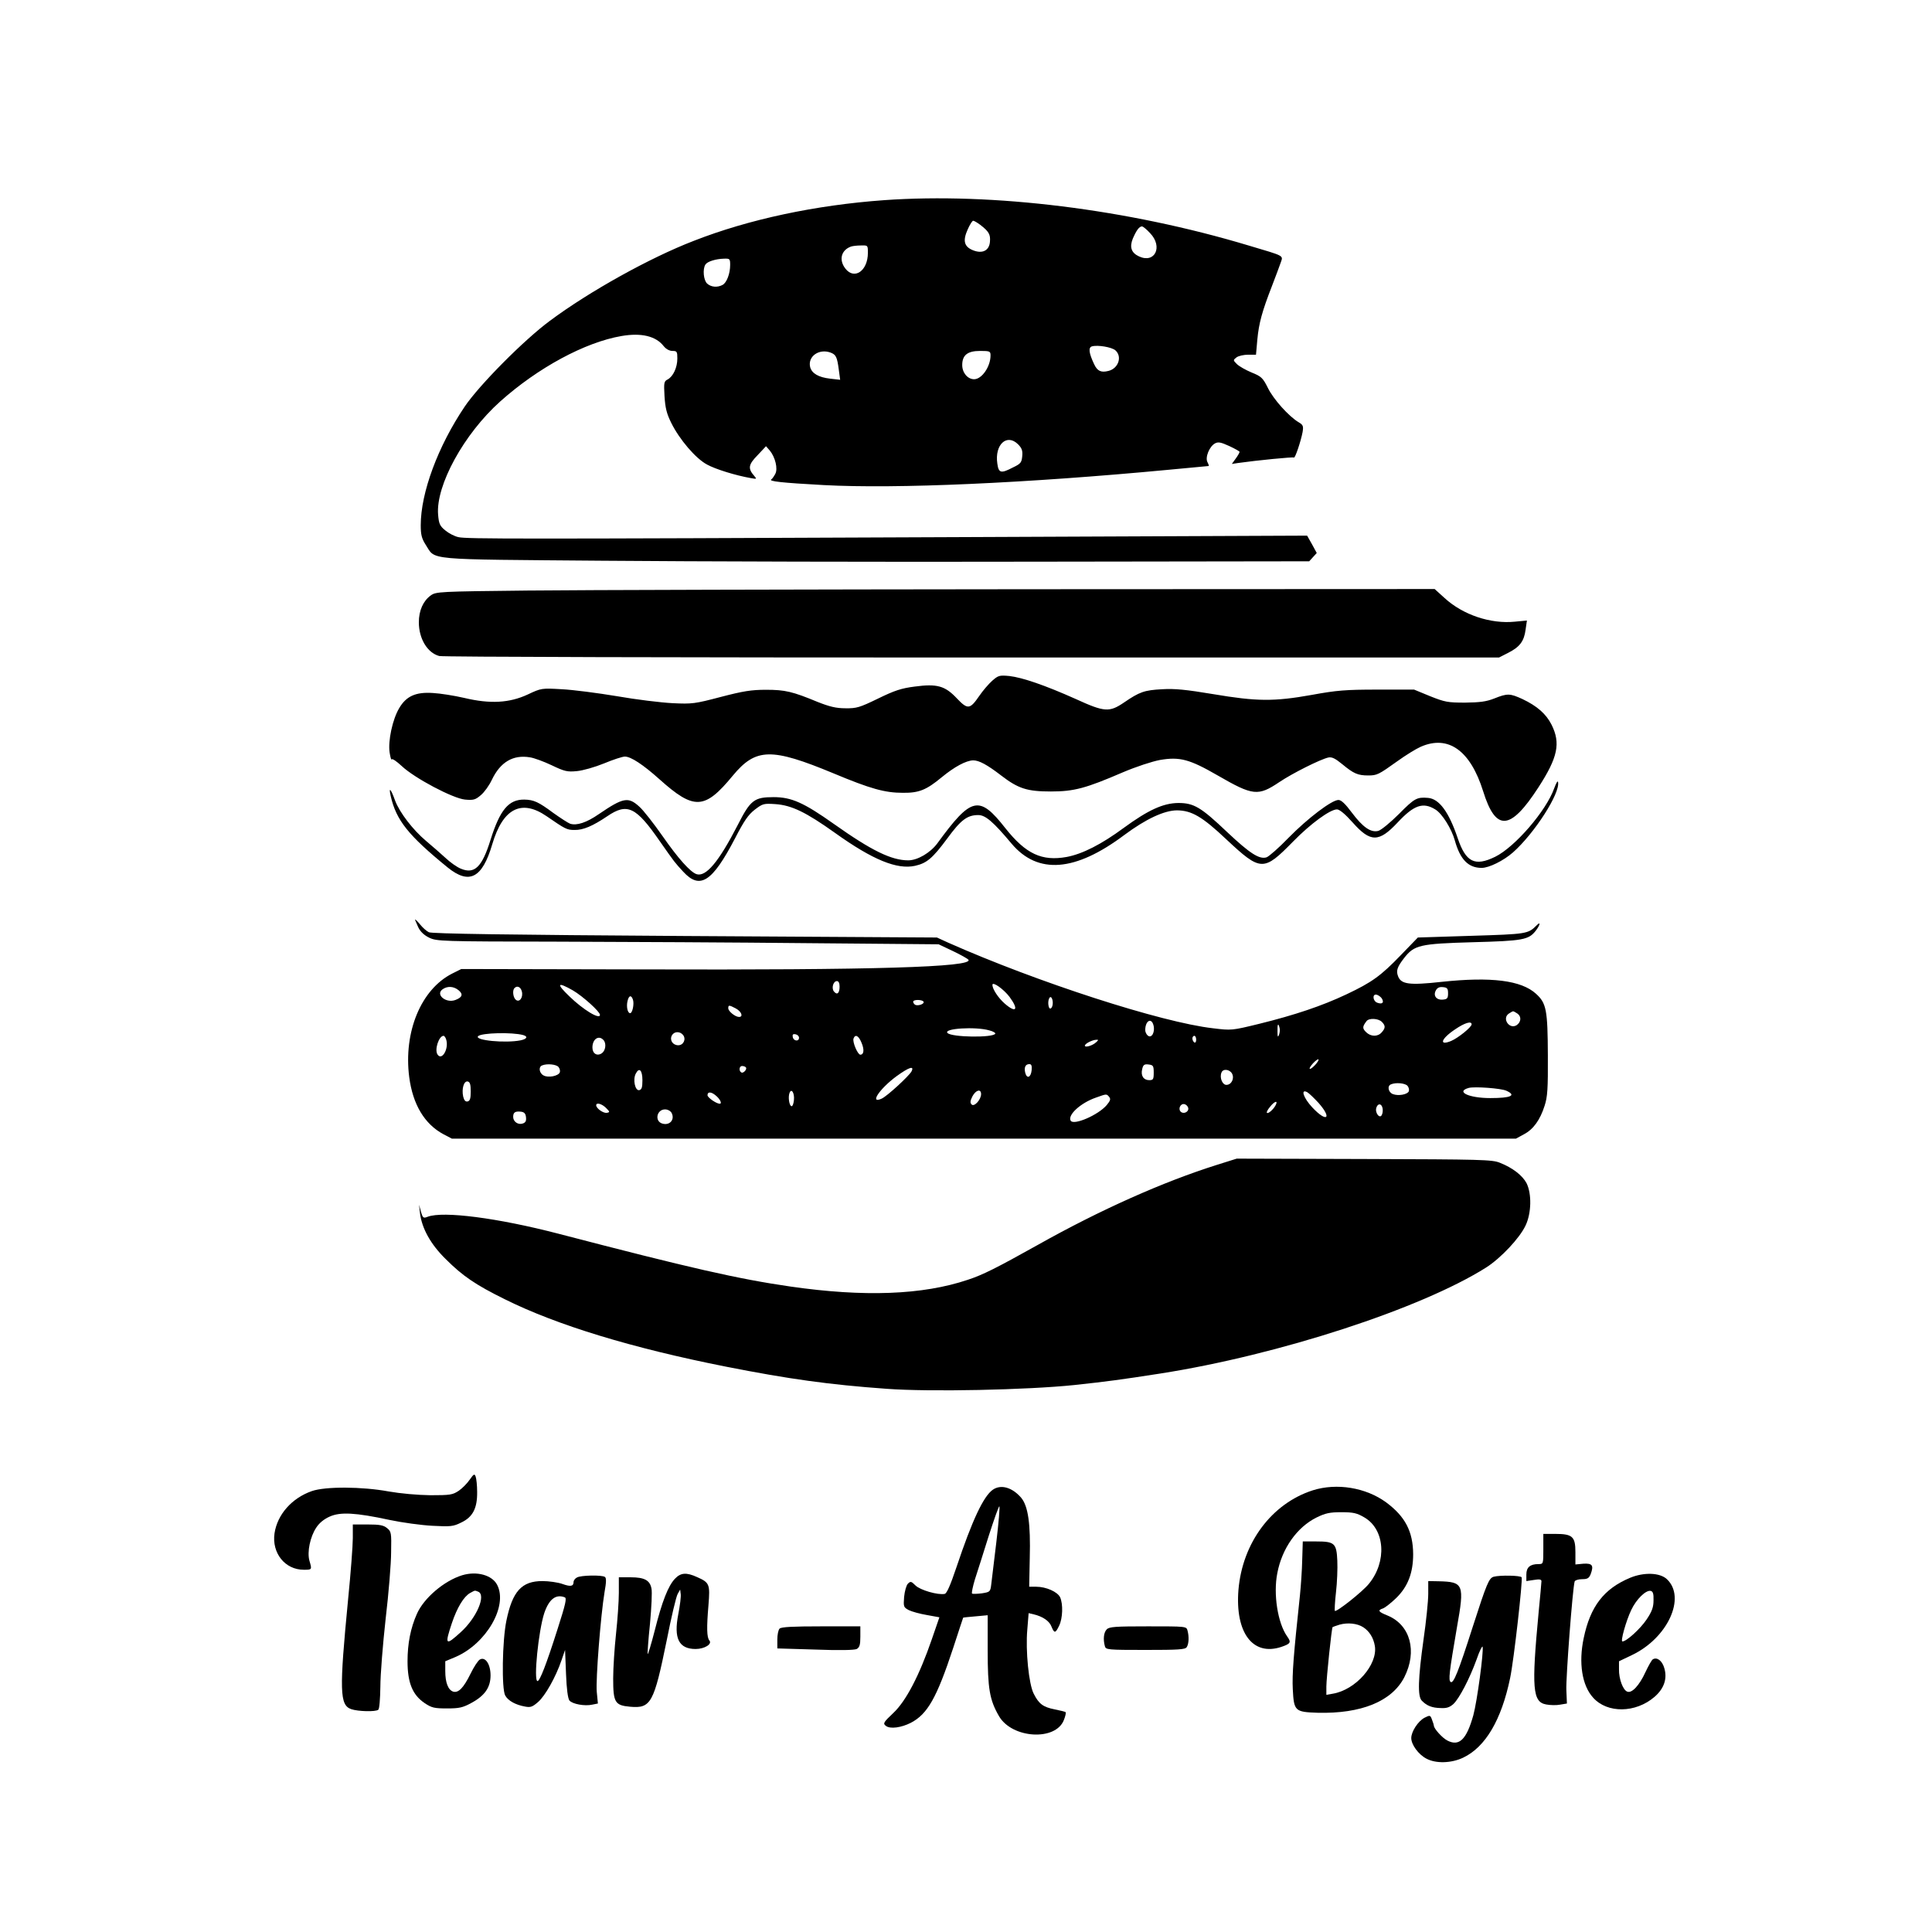
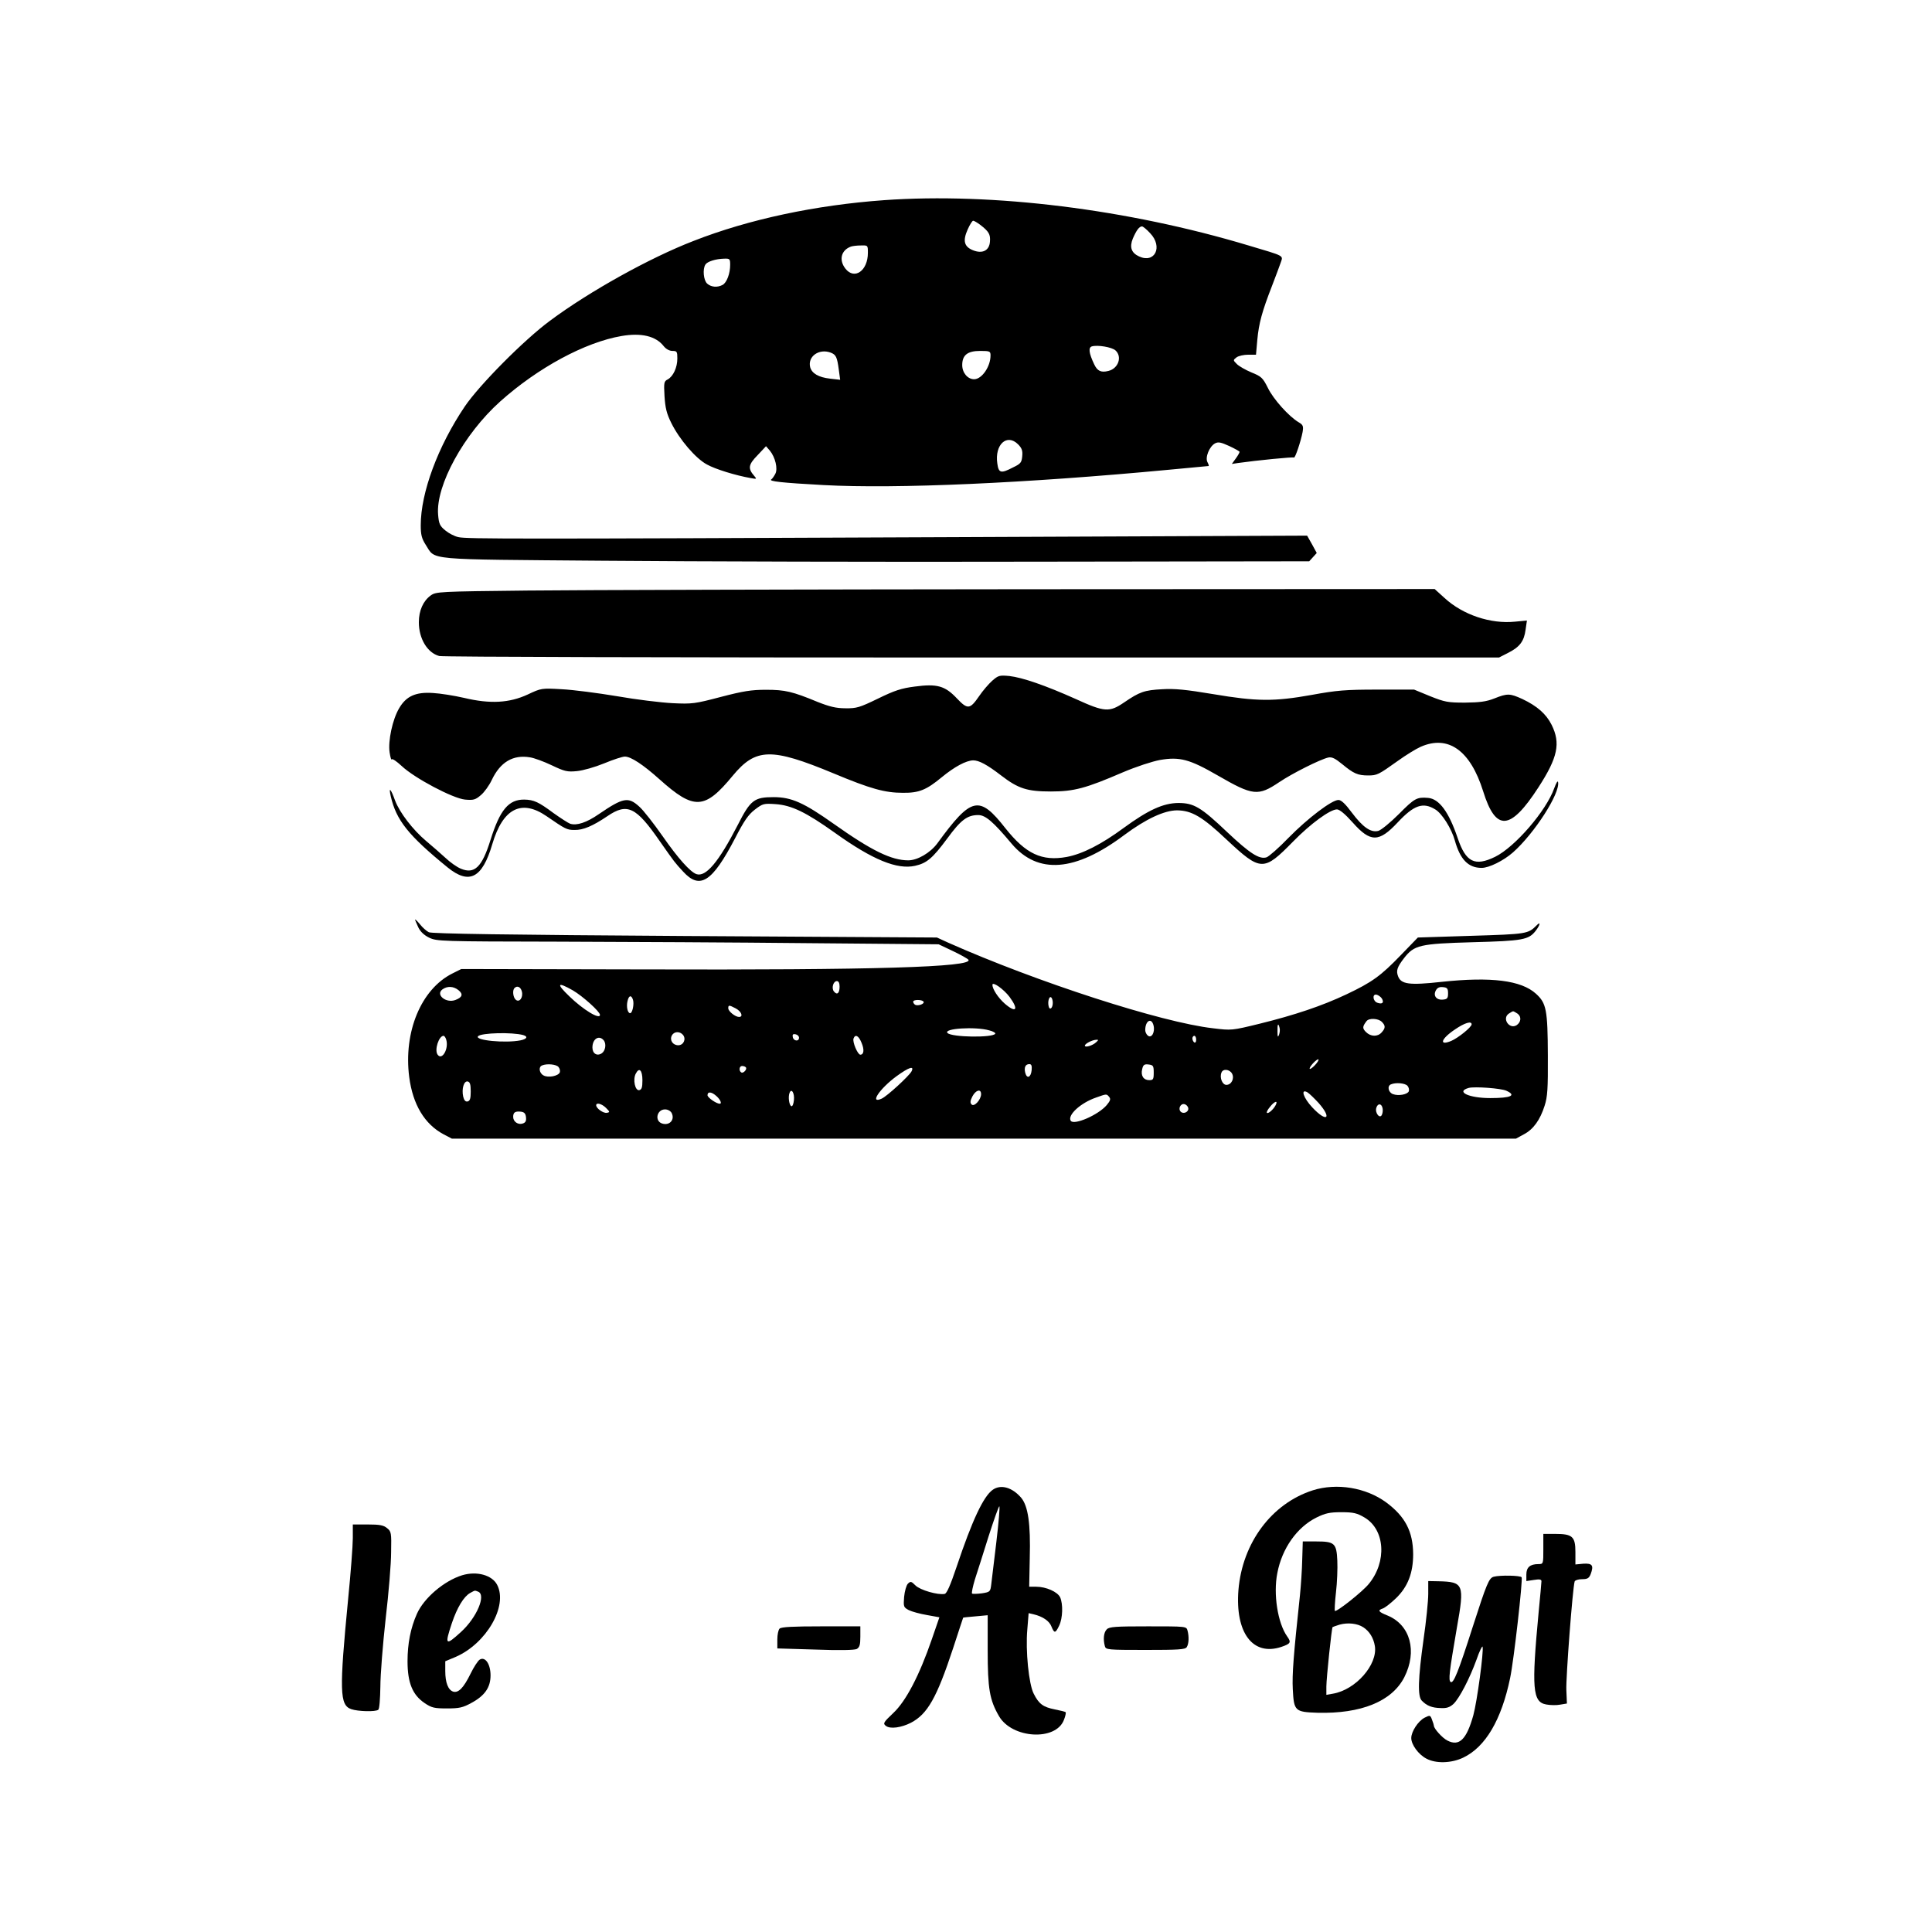
<svg xmlns="http://www.w3.org/2000/svg" version="1.0" width="1024pt" height="1024pt" viewBox="0 0 1024 1024" preserveAspectRatio="xMidYMid meet">
  <g transform="translate(0,1024) scale(0.1,-0.1)" fill="#000000" stroke="none">
    <path d="M4685 9179 c-361 -26 -716 -101 -1009 -216 -231 -89 -553 -268 -761 -423 -137 -101 -375 -341 -452 -455 -142 -211 -233 -456 -233 -629 0 -50 5 -70 26 -103 55 -84 -18 -77 939 -85 468 -4 1501 -7 2297 -5 l1447 2 20 22 20 22 -25 46 -26 46 -1877 -8 c-2316 -10 -2577 -10 -2621 0 -20 4 -51 20 -69 35 -30 24 -35 36 -39 84 -13 155 137 428 329 600 200 179 450 314 643 347 105 18 182 0 224 -54 12 -15 30 -25 46 -25 24 0 26 -4 26 -40 0 -48 -22 -95 -51 -111 -20 -10 -21 -17 -17 -89 4 -62 11 -92 36 -142 43 -87 129 -188 189 -220 45 -25 152 -58 232 -72 32 -6 33 -5 19 11 -35 40 -32 60 17 110 l45 48 20 -23 c29 -35 44 -97 29 -124 -7 -13 -16 -26 -21 -29 -16 -10 56 -18 277 -30 387 -21 1076 10 1828 81 114 11 210 20 213 20 2 0 0 9 -6 20 -14 25 10 84 40 100 17 9 31 6 75 -14 30 -14 55 -28 55 -31 0 -4 -9 -20 -20 -35 l-21 -29 33 5 c99 14 292 33 296 29 6 -6 37 87 46 135 5 31 3 38 -21 52 -51 30 -134 122 -163 182 -27 54 -35 61 -87 82 -31 13 -66 33 -77 44 -21 21 -21 21 -2 36 11 8 39 14 62 14 l41 0 7 79 c8 87 25 150 78 286 19 50 40 105 46 123 13 39 24 33 -171 91 -639 192 -1354 281 -1932 240z m511 -131 c45 -35 54 -50 51 -88 -3 -48 -40 -67 -91 -46 -46 19 -54 50 -27 110 11 25 24 46 29 46 5 0 22 -10 38 -22z m900 -44 c69 -72 25 -162 -59 -123 -41 19 -51 49 -33 94 19 44 34 65 49 65 5 0 25 -16 43 -36z m-1496 -104 c0 -95 -71 -145 -119 -84 -36 46 -23 98 29 117 8 3 32 6 53 6 37 1 37 1 37 -39z m-730 -64 c0 -46 -18 -94 -40 -106 -28 -15 -61 -12 -82 7 -19 17 -25 77 -9 101 10 16 55 30 99 31 30 1 32 -1 32 -33z m2042 -453 c37 -33 16 -96 -37 -109 -39 -10 -59 -1 -76 36 -28 59 -31 88 -12 94 31 9 106 -4 125 -21z m-1509 -12 c28 -11 34 -23 43 -92 l7 -52 -53 6 c-62 7 -97 28 -106 61 -14 57 47 100 109 77z m847 -15 c0 -59 -46 -126 -87 -126 -34 0 -63 34 -63 75 0 53 28 75 95 75 52 0 55 -2 55 -24z m146 -471 c20 -20 25 -34 22 -63 -3 -33 -8 -40 -48 -59 -65 -34 -77 -31 -84 20 -15 101 51 161 110 102z" />
    <path d="M2798 7110 c-472 -5 -487 -6 -515 -26 -40 -29 -63 -80 -63 -142 0 -87 45 -162 108 -179 15 -5 1285 -8 2822 -8 l2795 0 49 25 c61 31 84 61 92 123 l7 48 -64 -6 c-128 -13 -275 36 -372 125 l-53 48 -2159 -1 c-1188 -1 -2379 -4 -2647 -7z" />
    <path d="M5259 6632 c-19 -17 -50 -53 -69 -81 -49 -71 -61 -73 -118 -13 -63 67 -105 79 -224 63 -71 -9 -107 -21 -195 -64 -97 -47 -113 -52 -173 -51 -49 0 -84 9 -145 33 -135 56 -174 65 -275 65 -78 0 -121 -7 -240 -38 -137 -36 -151 -38 -255 -33 -60 3 -193 19 -295 37 -102 17 -233 34 -293 37 -106 6 -108 6 -180 -28 -97 -45 -199 -51 -337 -18 -52 12 -127 24 -166 26 -91 6 -141 -17 -178 -80 -36 -60 -60 -175 -51 -235 4 -26 9 -42 11 -37 3 6 26 -10 53 -35 69 -65 272 -172 336 -178 45 -4 55 -1 84 24 18 15 44 51 58 81 45 94 112 134 202 119 21 -3 73 -22 115 -42 69 -33 83 -36 134 -31 32 3 95 21 144 41 48 20 97 36 110 36 32 0 97 -43 183 -120 184 -165 240 -162 389 19 122 147 204 149 534 12 196 -82 272 -103 367 -103 86 -1 125 15 207 83 67 55 128 88 166 89 31 0 74 -23 148 -80 91 -70 138 -85 264 -85 123 0 185 17 380 101 73 31 156 58 198 66 105 18 157 4 306 -82 187 -108 214 -111 327 -35 70 47 216 120 259 130 19 4 36 -4 75 -36 59 -49 82 -59 136 -59 48 0 55 4 156 76 43 31 98 65 123 76 146 64 263 -19 331 -236 67 -215 144 -209 293 21 103 159 118 234 70 331 -29 58 -77 100 -155 137 -66 30 -79 31 -149 3 -43 -17 -77 -21 -155 -22 -92 0 -107 3 -185 34 l-85 35 -195 0 c-168 0 -216 -4 -347 -28 -201 -36 -292 -35 -523 4 -144 24 -204 30 -270 26 -95 -5 -120 -14 -202 -70 -78 -53 -103 -52 -256 18 -163 73 -283 114 -352 122 -53 5 -59 3 -91 -25z" />
-     <path d="M8238 6063 c-42 -120 -208 -312 -313 -364 -108 -53 -156 -29 -199 99 -47 139 -98 208 -157 213 -59 5 -72 -2 -154 -85 -46 -46 -95 -86 -110 -90 -40 -10 -82 20 -140 97 -34 46 -56 67 -71 67 -35 0 -163 -97 -264 -200 -52 -54 -105 -100 -117 -104 -38 -12 -88 20 -208 133 -140 133 -177 155 -260 155 -80 -1 -159 -37 -289 -132 -118 -87 -218 -138 -302 -154 -132 -24 -217 16 -325 152 -139 177 -180 168 -361 -80 -37 -50 -105 -90 -154 -90 -89 0 -194 51 -393 192 -161 114 -226 143 -321 143 -103 0 -123 -16 -190 -148 -101 -196 -169 -277 -219 -260 -33 12 -96 82 -179 201 -47 67 -102 138 -124 157 -58 53 -85 48 -214 -40 -65 -45 -117 -62 -152 -51 -11 4 -51 30 -89 57 -78 58 -103 70 -154 71 -83 1 -129 -54 -179 -213 -45 -145 -85 -184 -158 -153 -20 8 -57 34 -82 58 -25 23 -71 63 -102 89 -69 58 -140 150 -164 214 -23 64 -35 75 -23 23 29 -127 92 -207 302 -378 114 -92 183 -57 236 123 56 190 154 241 288 149 99 -68 107 -73 148 -73 46 -1 97 21 174 73 106 72 152 50 279 -134 80 -114 78 -111 123 -160 89 -97 154 -55 275 177 48 93 70 125 105 152 42 32 47 33 109 29 86 -6 162 -43 315 -152 201 -144 330 -196 425 -175 62 14 92 39 170 144 73 100 107 125 165 125 38 0 79 -35 177 -152 139 -164 337 -149 598 47 113 84 211 130 279 130 77 -1 133 -33 261 -154 183 -171 197 -171 354 -11 93 95 196 170 232 170 14 0 43 -24 84 -70 94 -106 139 -105 238 1 86 92 134 109 199 69 36 -21 87 -103 104 -165 28 -100 71 -145 142 -145 39 0 116 38 166 82 114 101 251 314 239 373 -2 9 -10 -5 -20 -32z" />
+     <path d="M8238 6063 c-42 -120 -208 -312 -313 -364 -108 -53 -156 -29 -199 99 -47 139 -98 208 -157 213 -59 5 -72 -2 -154 -85 -46 -46 -95 -86 -110 -90 -40 -10 -82 20 -140 97 -34 46 -56 67 -71 67 -35 0 -163 -97 -264 -200 -52 -54 -105 -100 -117 -104 -38 -12 -88 20 -208 133 -140 133 -177 155 -260 155 -80 -1 -159 -37 -289 -132 -118 -87 -218 -138 -302 -154 -132 -24 -217 16 -325 152 -139 177 -180 168 -361 -80 -37 -50 -105 -90 -154 -90 -89 0 -194 51 -393 192 -161 114 -226 143 -321 143 -103 0 -123 -16 -190 -148 -101 -196 -169 -277 -219 -260 -33 12 -96 82 -179 201 -47 67 -102 138 -124 157 -58 53 -85 48 -214 -40 -65 -45 -117 -62 -152 -51 -11 4 -51 30 -89 57 -78 58 -103 70 -154 71 -83 1 -129 -54 -179 -213 -45 -145 -85 -184 -158 -153 -20 8 -57 34 -82 58 -25 23 -71 63 -102 89 -69 58 -140 150 -164 214 -23 64 -35 75 -23 23 29 -127 92 -207 302 -378 114 -92 183 -57 236 123 56 190 154 241 288 149 99 -68 107 -73 148 -73 46 -1 97 21 174 73 106 72 152 50 279 -134 80 -114 78 -111 123 -160 89 -97 154 -55 275 177 48 93 70 125 105 152 42 32 47 33 109 29 86 -6 162 -43 315 -152 201 -144 330 -196 425 -175 62 14 92 39 170 144 73 100 107 125 165 125 38 0 79 -35 177 -152 139 -164 337 -149 598 47 113 84 211 130 279 130 77 -1 133 -33 261 -154 183 -171 197 -171 354 -11 93 95 196 170 232 170 14 0 43 -24 84 -70 94 -106 139 -105 238 1 86 92 134 109 199 69 36 -21 87 -103 104 -165 28 -100 71 -145 142 -145 39 0 116 38 166 82 114 101 251 314 239 373 -2 9 -10 -5 -20 -32" />
    <path d="M2200 5366 c0 -3 8 -21 17 -41 11 -23 31 -42 58 -55 40 -19 63 -20 681 -21 351 -1 950 -4 1329 -8 l690 -6 76 -36 c42 -20 79 -41 82 -46 25 -39 -494 -55 -1738 -51 l-950 2 -48 -24 c-165 -83 -259 -309 -228 -549 19 -145 81 -249 182 -303 l44 -23 2820 0 2820 0 42 23 c50 26 86 76 110 152 15 46 18 90 17 265 -1 244 -8 278 -63 328 -78 71 -237 91 -500 63 -172 -19 -215 -13 -231 30 -11 29 -5 48 32 96 54 69 82 76 363 84 267 7 297 13 334 60 25 32 28 53 5 29 -45 -45 -52 -46 -345 -55 l-284 -9 -90 -93 c-107 -111 -153 -144 -288 -208 -131 -62 -275 -110 -461 -156 -147 -36 -149 -36 -247 -24 -273 31 -931 244 -1404 454 l-59 27 -1337 8 c-932 6 -1342 12 -1356 20 -12 6 -33 24 -47 42 -14 17 -26 28 -26 25z m2250 -355 c0 -35 -13 -47 -30 -26 -14 17 -4 55 16 55 9 0 14 -11 14 -29z m901 -55 c50 -68 35 -88 -26 -35 -35 31 -65 77 -65 99 0 20 60 -23 91 -64z m-2315 35 c53 -31 144 -113 144 -130 0 -27 -89 27 -162 98 -71 68 -65 79 18 32z m-606 1 c26 -21 21 -38 -16 -52 -50 -19 -107 28 -69 56 26 19 59 17 85 -4z m336 -7 c8 -32 -13 -60 -32 -44 -15 12 -19 51 -7 62 14 15 33 6 39 -18z m4909 -10 c0 -25 -4 -31 -26 -33 -35 -4 -54 20 -39 48 8 15 19 20 38 18 23 -2 27 -8 27 -33z m-351 -27 c13 -22 3 -32 -23 -23 -25 8 -29 48 -5 43 9 -2 22 -11 28 -20z m-3969 -7 c7 -23 -3 -71 -15 -71 -14 0 -21 36 -14 64 7 31 20 34 29 7z m2225 -16 c0 -29 -17 -42 -22 -18 -6 25 3 54 13 47 5 -3 9 -16 9 -29z m-685 6 c7 -12 -31 -25 -45 -16 -5 3 -10 10 -10 16 0 12 47 12 55 0z m-995 -36 c30 -16 41 -45 17 -45 -20 0 -57 30 -57 46 0 18 4 18 40 -1z m4144 -28 c21 -16 18 -45 -6 -61 -38 -23 -78 35 -42 61 10 7 21 13 24 13 3 0 14 -6 24 -13z m-720 -43 c20 -20 20 -33 -1 -56 -21 -24 -58 -23 -83 2 -20 20 -19 29 3 58 13 17 62 15 81 -4z m-1210 -19 c9 -35 -10 -70 -30 -54 -8 6 -14 20 -14 29 0 50 33 69 44 25z m1686 6 c0 -15 -71 -72 -108 -88 -67 -28 -55 11 20 61 51 35 88 46 88 27z m-1018 -19 c3 -9 1 -26 -3 -37 -6 -15 -8 -11 -8 18 -1 40 4 48 11 19z m-1539 -13 c21 -5 35 -14 32 -18 -13 -22 -231 -19 -253 4 -24 24 147 35 221 14z m-2470 -25 c27 -8 20 -21 -14 -28 -81 -16 -246 0 -225 22 18 18 180 22 239 6z m847 1 c18 -22 3 -55 -25 -55 -29 0 -47 27 -34 52 12 22 42 23 59 3z m615 -15 c0 -22 -29 -18 -33 3 -3 14 1 18 15 15 10 -2 18 -10 18 -18z m-1870 -10 c15 -49 -23 -114 -46 -79 -17 25 7 99 32 99 4 0 11 -9 14 -20z m2201 -16 c16 -37 13 -64 -6 -64 -14 0 -43 68 -36 86 9 24 27 15 42 -22z m1774 15 c0 -11 -4 -17 -10 -14 -5 3 -10 13 -10 21 0 8 5 14 10 14 6 0 10 -9 10 -21z m-3140 -3 c15 -19 9 -56 -11 -69 -25 -16 -49 -1 -49 31 0 46 35 68 60 38z m2610 -10 c-19 -18 -60 -30 -60 -18 0 10 38 30 60 31 13 1 13 -1 0 -13z m1160 -121 c-13 -14 -26 -23 -28 -20 -3 3 5 16 18 30 13 14 26 23 28 20 3 -3 -5 -16 -18 -30z m-4010 -10 c7 -8 10 -21 7 -29 -8 -19 -61 -30 -86 -16 -23 12 -28 45 -8 53 26 11 75 6 87 -8z m2508 -17 c-4 -39 -25 -48 -34 -14 -7 29 1 46 22 46 11 0 14 -9 12 -32z m647 -13 c0 -36 -3 -40 -24 -40 -30 0 -46 24 -37 59 5 22 11 27 34 24 24 -3 27 -7 27 -43z m-2162 28 c9 -9 -13 -34 -24 -27 -14 8 -11 34 4 34 8 0 17 -3 20 -7z m878 -22 c-14 -25 -129 -131 -158 -144 -66 -30 -12 52 79 119 65 47 96 58 79 25z m-1426 -47 c0 -38 -4 -49 -17 -52 -22 -4 -35 57 -18 88 18 35 35 18 35 -36z m3125 36 c14 -26 -3 -60 -30 -60 -21 0 -37 38 -26 65 8 22 43 18 56 -5z m-4035 -95 c0 -38 -4 -50 -17 -53 -11 -2 -18 6 -23 26 -9 42 4 84 24 80 12 -3 16 -15 16 -53z m4965 30 c7 -8 10 -21 7 -29 -7 -17 -55 -26 -84 -15 -25 9 -32 44 -10 52 26 11 75 6 87 -8z m524 -26 c55 -25 25 -39 -85 -39 -114 0 -186 34 -114 54 32 8 170 -2 199 -15z m-3776 -50 c-2 -19 -7 -33 -13 -32 -12 3 -19 49 -10 71 10 26 27 -2 23 -39z m992 32 c0 -29 -36 -69 -50 -55 -9 9 -8 19 4 43 18 34 46 42 46 12z m1789 -47 c73 -83 43 -105 -33 -24 -48 51 -64 101 -27 81 10 -6 37 -32 60 -57z m-3191 36 c21 -19 29 -40 17 -40 -18 0 -65 33 -65 45 0 21 22 19 48 -5z m2081 -4 c9 -11 6 -20 -13 -43 -45 -53 -175 -109 -191 -83 -18 30 53 95 135 123 56 20 55 20 69 3z m882 -44 c-12 -23 -40 -47 -46 -40 -3 3 4 17 16 31 24 31 45 37 30 9z m-3549 -14 c21 -21 21 -23 5 -26 -18 -4 -57 23 -57 40 0 16 30 8 52 -14z m3086 -1 c4 -20 -25 -34 -40 -19 -15 15 -1 44 19 40 10 -2 19 -11 21 -21z m1030 -1 c2 -9 1 -24 -3 -33 -10 -27 -39 8 -30 36 8 25 28 23 33 -3z m-3768 -25 c18 -36 -11 -68 -50 -56 -42 13 -29 75 15 75 14 0 29 -8 35 -19z m-772 -23 c2 -19 -2 -28 -18 -33 -24 -8 -50 10 -50 35 0 24 10 31 40 28 19 -2 26 -10 28 -30z" />
-     <path d="M6450 4066 c-283 -89 -618 -238 -949 -424 -222 -124 -292 -159 -371 -185 -240 -81 -551 -92 -940 -36 -277 40 -532 98 -1230 280 -323 84 -611 121 -693 90 -23 -9 -26 -7 -36 27 l-10 37 5 -45 c10 -81 57 -166 137 -244 89 -89 158 -136 312 -212 275 -137 674 -259 1175 -358 330 -65 543 -95 850 -117 227 -17 744 -6 994 20 177 19 250 29 456 61 627 98 1382 344 1727 562 77 49 178 156 209 223 31 65 33 168 5 224 -22 41 -73 81 -141 108 -41 17 -98 18 -720 20 l-675 2 -105 -33z" />
-     <path d="M2490 2398 c-13 -19 -39 -46 -58 -59 -33 -22 -45 -24 -151 -24 -70 1 -158 9 -221 20 -141 26 -335 27 -407 2 -106 -37 -183 -124 -198 -224 -15 -104 55 -193 155 -193 44 0 44 0 30 48 -13 46 4 127 36 175 16 25 42 46 72 59 56 25 136 21 317 -18 66 -14 168 -28 227 -31 96 -5 110 -4 152 17 62 29 86 76 85 162 0 35 -4 71 -8 82 -6 16 -10 14 -31 -16z" />
    <path d="M5262 2344 c-49 -34 -109 -161 -192 -409 -33 -98 -52 -141 -63 -143 -36 -7 -130 20 -155 45 -22 22 -26 23 -40 9 -8 -8 -17 -39 -20 -70 -4 -52 -3 -55 25 -70 16 -8 60 -20 96 -26 l66 -12 -40 -116 c-66 -192 -137 -328 -204 -391 -54 -51 -56 -56 -39 -69 23 -17 81 -9 132 17 88 46 137 132 224 396 29 88 52 160 53 161 0 1 29 4 65 7 l65 6 0 -187 c0 -202 10 -262 60 -348 69 -119 301 -133 344 -20 8 20 12 39 9 41 -2 3 -29 9 -58 15 -61 12 -84 29 -111 83 -26 50 -44 228 -34 340 l7 87 26 -6 c50 -12 84 -36 95 -65 15 -37 21 -37 41 5 19 40 21 114 5 150 -14 29 -74 56 -127 56 l-37 0 3 152 c5 183 -9 275 -45 319 -48 56 -108 73 -151 43z m19 -276 c-12 -101 -24 -202 -27 -224 -5 -41 -6 -42 -50 -49 -25 -3 -49 -4 -52 -1 -3 4 4 37 15 74 12 37 45 140 73 230 29 90 54 161 57 158 3 -3 -4 -87 -16 -188z" />
    <path d="M6958 2341 c-218 -70 -373 -278 -394 -528 -18 -227 76 -352 227 -302 50 17 54 24 31 56 -50 71 -74 224 -52 335 25 132 105 244 208 295 47 23 70 28 132 28 64 0 83 -5 122 -28 109 -64 120 -234 23 -352 -34 -42 -172 -151 -180 -143 -2 2 0 47 6 99 6 51 9 127 7 167 -4 93 -15 102 -112 102 l-71 0 -3 -97 c-1 -54 -7 -138 -12 -188 -34 -317 -42 -420 -38 -498 6 -116 11 -121 131 -125 231 -6 394 60 460 188 70 138 32 277 -88 327 -50 20 -55 28 -25 38 11 4 42 28 69 54 63 61 91 134 91 234 -1 120 -42 199 -143 274 -108 79 -262 104 -389 64z m268 -726 c32 -21 54 -56 61 -99 16 -99 -102 -233 -223 -253 l-34 -6 0 44 c0 43 28 310 33 315 1 1 18 7 37 13 43 12 94 7 126 -14z" />
    <path d="M1870 2088 c0 -40 -11 -186 -25 -325 -47 -486 -45 -561 17 -582 35 -12 128 -15 143 -3 6 4 10 58 11 122 0 63 13 225 28 360 16 135 29 294 29 353 2 103 1 110 -22 128 -18 15 -39 19 -102 19 l-79 0 0 -72z" />
    <path d="M8180 2030 c0 -79 0 -80 -26 -80 -44 0 -64 -17 -64 -55 l0 -35 40 6 c30 5 40 3 40 -7 0 -8 -7 -82 -15 -165 -38 -403 -32 -475 40 -488 21 -4 54 -5 74 -1 l36 6 -3 72 c-3 61 33 538 44 575 2 6 19 12 39 12 29 0 37 5 46 27 17 46 9 58 -39 55 l-42 -4 0 66 c0 82 -16 96 -107 96 l-63 0 0 -80z" />
    <path d="M2450 1891 c-97 -30 -203 -121 -240 -204 -34 -76 -50 -159 -50 -252 0 -115 27 -179 91 -222 37 -25 52 -28 118 -28 65 0 84 4 131 30 70 38 100 82 100 145 0 60 -28 101 -57 84 -10 -6 -32 -40 -49 -75 -37 -75 -64 -103 -92 -95 -27 9 -42 48 -42 109 l0 52 55 23 c163 71 278 270 220 382 -27 52 -108 74 -185 51z m84 -87 c44 -17 -7 -138 -91 -214 -82 -75 -87 -70 -48 47 28 83 63 141 97 160 28 15 23 14 42 7z" />
-     <path d="M3577 1872 c-35 -37 -68 -119 -107 -275 -18 -70 -35 -126 -37 -124 -2 2 3 74 12 160 8 86 12 170 8 187 -8 44 -37 60 -110 60 l-63 0 0 -82 c0 -46 -7 -144 -15 -218 -8 -74 -15 -181 -15 -236 0 -127 9 -143 90 -150 110 -10 126 19 194 353 24 122 50 232 58 245 l13 23 3 -24 c2 -13 -4 -61 -13 -107 -25 -128 3 -184 92 -184 47 0 89 26 73 45 -14 16 -15 69 -5 187 9 111 6 120 -60 149 -57 26 -87 24 -118 -9z" />
-     <path d="M8639 1877 c-138 -58 -210 -151 -245 -319 -28 -131 -9 -252 50 -316 75 -84 225 -82 325 4 51 44 69 97 52 153 -11 39 -39 60 -61 46 -6 -4 -23 -34 -39 -68 -32 -70 -72 -113 -96 -103 -23 8 -45 68 -44 118 l0 43 69 33 c189 90 288 305 185 402 -37 35 -122 38 -196 7z m125 -119 c0 -36 -8 -59 -37 -102 -33 -49 -106 -116 -128 -116 -11 0 19 108 47 167 27 57 77 106 103 101 12 -3 16 -15 15 -50z" />
-     <path d="M3058 1879 c-10 -5 -18 -16 -18 -24 0 -23 -16 -26 -60 -10 -23 8 -71 15 -105 15 -110 0 -159 -54 -191 -210 -22 -106 -26 -363 -6 -397 15 -27 54 -49 104 -58 30 -6 40 -2 70 24 38 33 94 133 124 221 l19 55 5 -126 c3 -82 10 -131 18 -142 16 -19 81 -31 121 -22 l30 6 -6 62 c-6 67 21 406 41 527 10 55 10 77 2 82 -16 11 -128 9 -148 -3z m-65 -105 c12 -4 5 -35 -38 -169 -60 -189 -94 -275 -106 -275 -22 0 5 267 36 361 25 73 61 101 108 83z" />
    <path d="M7917 1883 c-25 -7 -37 -35 -111 -265 -77 -241 -102 -302 -117 -293 -13 9 -8 50 33 289 41 230 36 242 -99 245 l-53 1 0 -68 c0 -37 -11 -146 -25 -242 -29 -207 -32 -302 -9 -324 26 -27 54 -38 99 -39 33 -2 49 4 69 22 31 30 85 133 122 235 15 44 30 74 32 68 7 -22 -29 -290 -49 -363 -36 -129 -75 -167 -138 -134 -26 13 -71 63 -71 78 0 3 -4 17 -10 32 -9 25 -11 25 -39 11 -35 -18 -71 -74 -71 -108 0 -35 38 -87 80 -109 50 -27 132 -25 195 5 118 56 203 200 249 422 20 95 68 522 61 534 -6 10 -114 12 -148 3z" />
    <path d="M4132 1608 c-7 -7 -12 -33 -12 -58 l0 -47 201 -6 c130 -5 207 -3 220 3 15 9 19 22 19 65 l0 55 -208 0 c-148 0 -211 -3 -220 -12z" />
    <path d="M5866 1604 c-16 -16 -20 -52 -10 -89 5 -19 14 -20 215 -20 175 0 211 2 219 15 11 17 13 55 4 88 -6 22 -7 22 -209 22 -172 0 -206 -2 -219 -16z" />
  </g>
</svg>